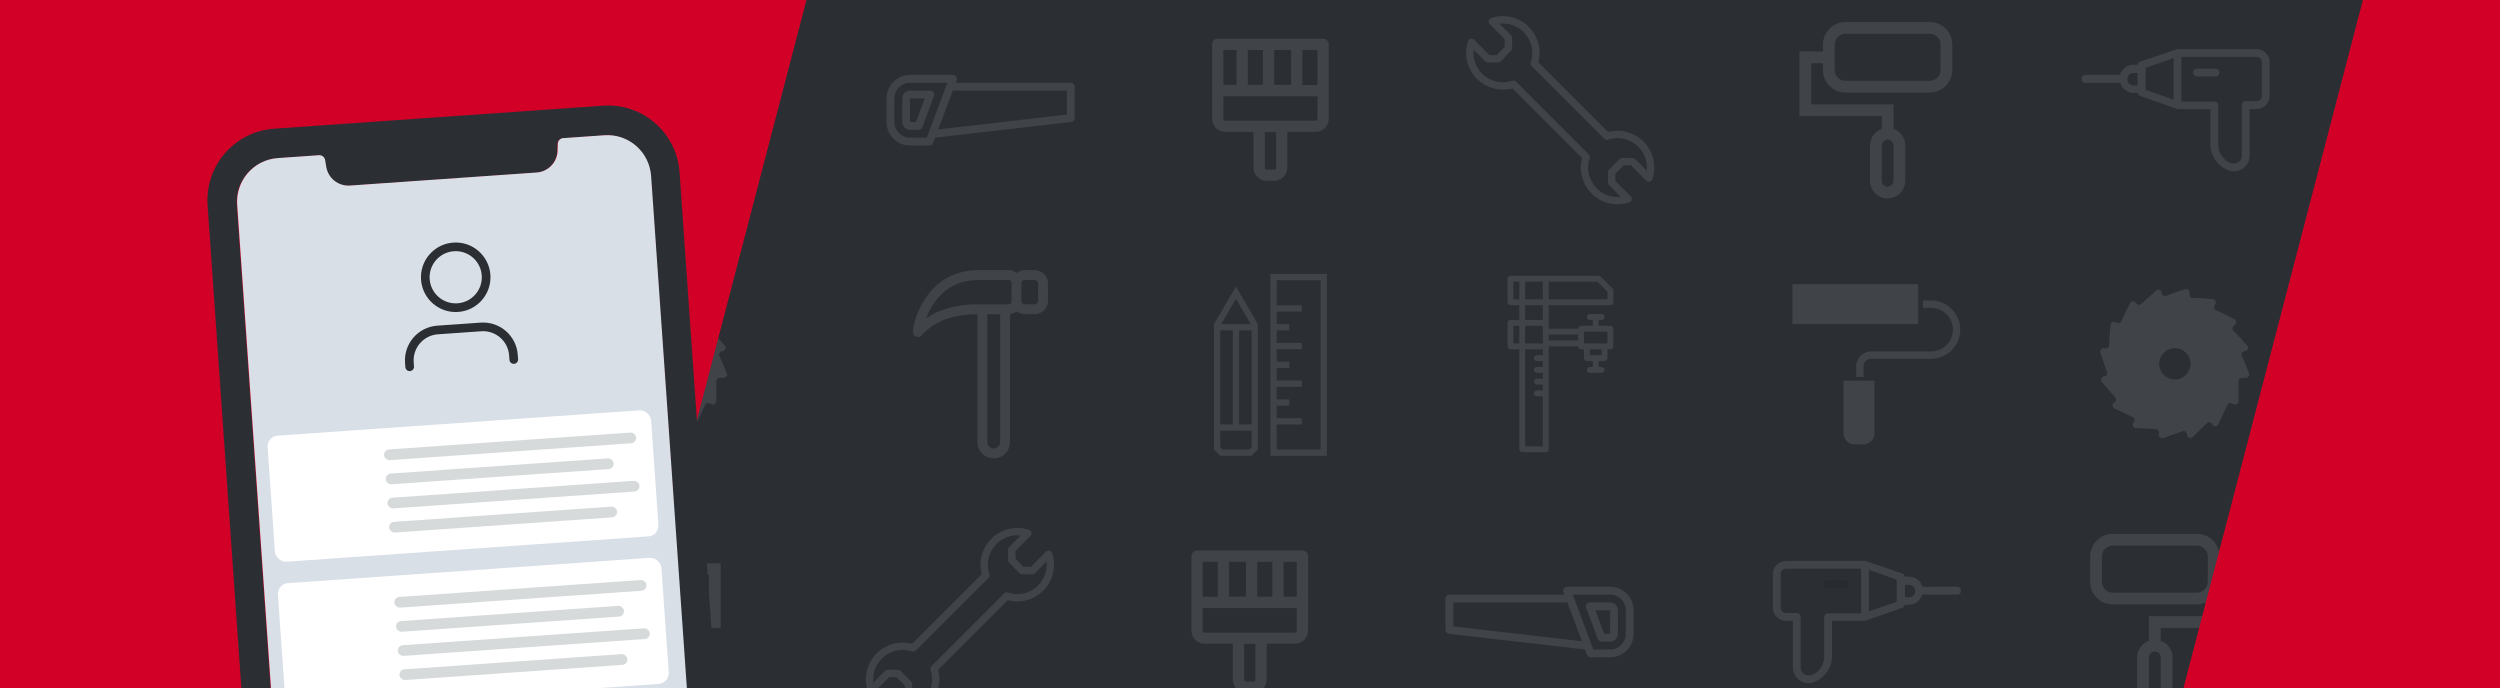
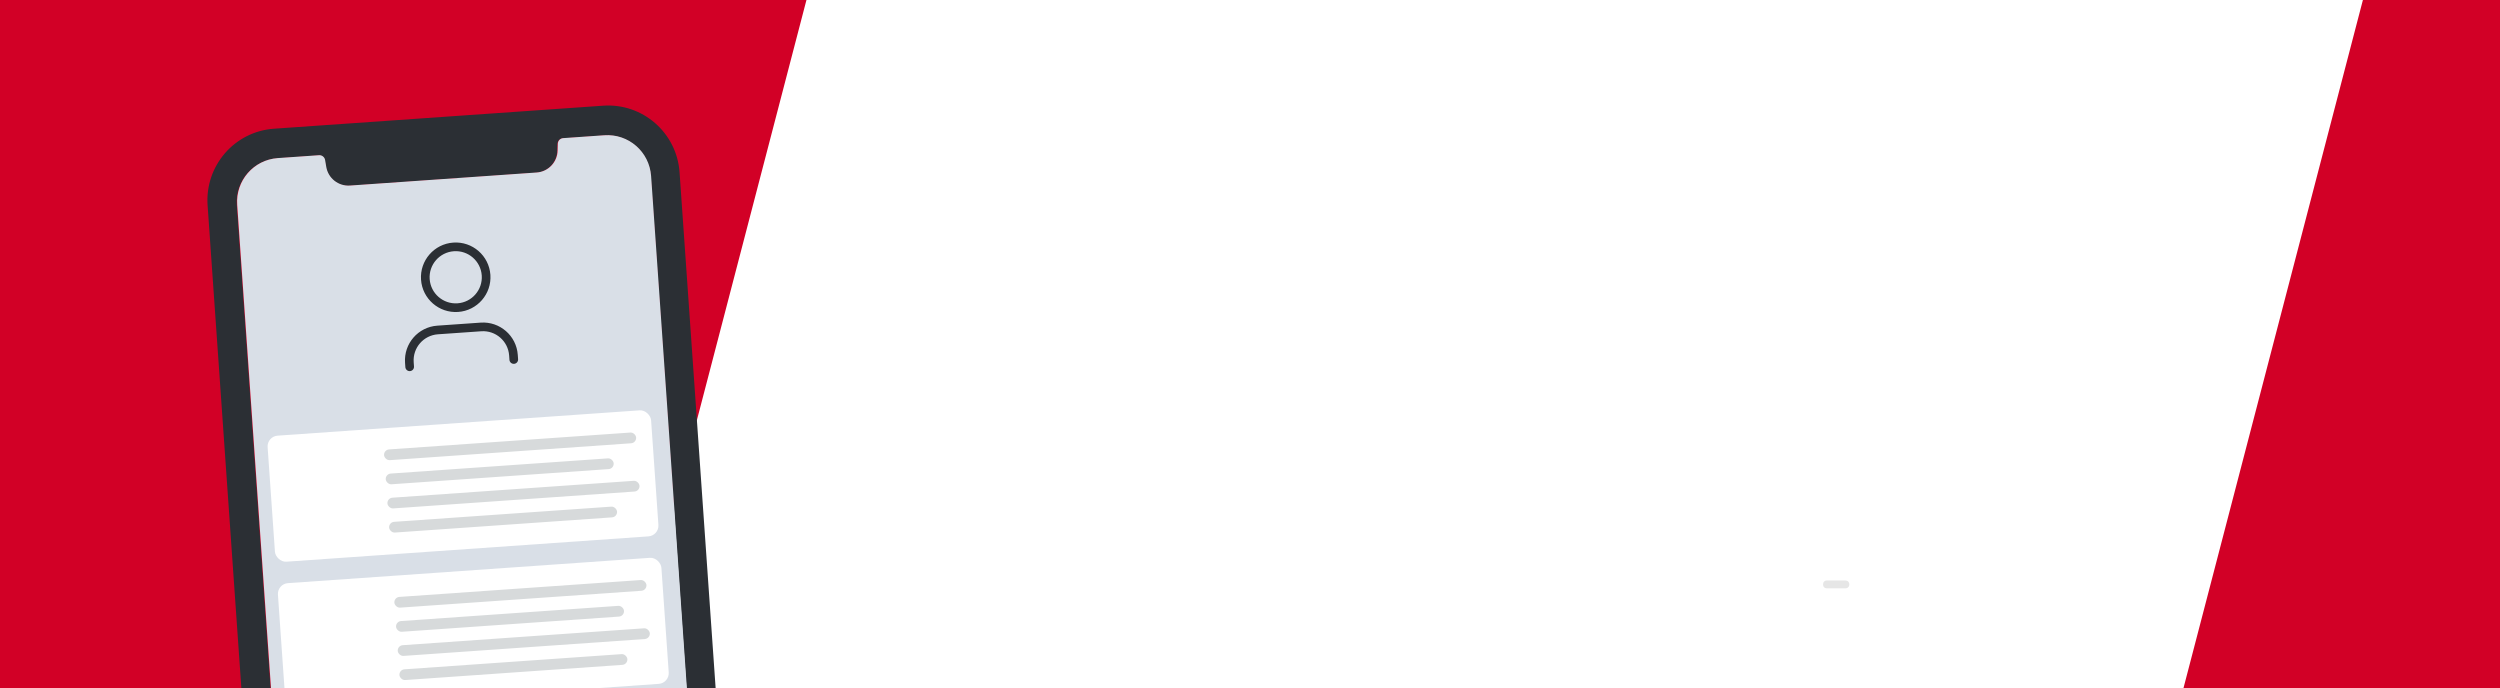
<svg xmlns="http://www.w3.org/2000/svg" xmlns:xlink="http://www.w3.org/1999/xlink" width="930px" height="256px" viewBox="0 0 930 256" version="1.1">
  <title>Banner - Newsletter</title>
  <desc>Created with Sketch.</desc>
  <defs>
    <filter x="-32.1%" y="-15.7%" width="164.2%" height="131.4%" filterUnits="objectBoundingBox" id="filter-1">
      <feOffset dx="26" dy="11" in="SourceAlpha" result="shadowOffsetOuter1" />
      <feGaussianBlur stdDeviation="1.5" in="shadowOffsetOuter1" result="shadowBlurOuter1" />
      <feColorMatrix values="0 0 0 0 0   0 0 0 0 0   0 0 0 0 0  0 0 0 0.129 0" type="matrix" in="shadowBlurOuter1" result="shadowMatrixOuter1" />
      <feMerge>
        <feMergeNode in="shadowMatrixOuter1" />
        <feMergeNode in="SourceGraphic" />
      </feMerge>
    </filter>
    <path d="M165.316,332.598 C165.316,341.663 157.989,349.01 148.947,349.01 L27.369,349.01 C18.327,349.01 11,341.664 11,332.598 L11,27.318 C11,18.299 18.28,11 27.275,11 L42.661,11 C43.752,11 44.672,11.844 44.781,12.938 L45.031,15.486 C45.436,19.784 49.037,23.067 53.355,23.067 L122.99,23.067 C127.292,23.067 130.909,19.784 131.314,15.486 L131.564,12.938 C131.673,11.844 132.593,11 133.684,11 L149.07,11 C158.065,11 165.345,18.299 165.345,27.318 L165.316,332.598 Z" id="path-2" />
    <path d="M29.295,31.324 C36.437,31.324 42.228,37.115 42.228,44.257 L42.228,44.257 L42.228,45.875 C42.228,46.765 41.506,47.486 40.616,47.486 C39.726,47.486 39.005,46.765 39.005,45.875 L39.005,45.875 L39.005,44.257 C39.005,38.894 34.657,34.547 29.295,34.547 L29.295,34.547 L13.121,34.547 C7.758,34.547 3.41,38.894 3.41,44.257 L3.41,44.257 L3.41,45.875 C3.41,46.765 2.689,47.486 1.799,47.486 C0.909,47.486 0.188,46.765 0.188,45.875 L0.188,45.875 L0.188,44.257 C0.188,37.115 5.978,31.324 13.121,31.324 L13.121,31.324 Z M21.208,0.912 C28.35,0.912 34.141,6.703 34.141,13.846 C34.141,20.988 28.35,26.779 21.208,26.779 C14.065,26.779 8.274,20.988 8.274,13.846 C8.274,6.703 14.065,0.912 21.208,0.912 Z M21.208,4.135 C15.845,4.135 11.497,8.483 11.497,13.846 C11.497,19.209 15.845,23.556 21.208,23.556 C26.57,23.556 30.918,19.209 30.918,13.846 C30.918,8.483 26.57,4.135 21.208,4.135 Z" id="path-4" />
  </defs>
  <g id="Banner---Newsletter" stroke="none" stroke-width="1" fill="none" fill-rule="evenodd">
-     <rect fill="#2B2F34" x="0" y="0" width="930" height="256" />
    <g id="Newsleter-Banner">
      <g id="NL-Banner---Hintergrund">
        <g id="Icon-Pattern" transform="translate(207, 6)" opacity="0.099">
          <g id="Group-7" transform="translate(1, 0)" fill="#FFFFFF">
            <g id="Group-3" transform="translate(0, 11.9)">
              <path d="M65.043,0.35 L35.73,0.35 C35.585,0.35 35.438,0.35 35.293,0.495 L21.875,5.018 C21.293,5.162 21,5.748 20.855,6.185 L19.398,6.185 C17.065,6.185 15.023,7.79 14.293,9.978 L1.457,9.975 C0.582,9.975 0,10.557 0,11.432 C0,12.307 0.582,12.89 1.457,12.89 L14.437,12.89 C15.02,15.077 17.062,16.682 19.543,16.682 L21,16.682 C21,17.265 21.437,17.702 22.02,17.85 L35.29,22.518 C35.435,22.518 35.582,22.663 35.727,22.663 L47.977,22.663 L47.977,35.788 C47.977,40.018 50.602,43.807 54.54,45.413 C55.27,45.705 55.997,45.85 56.727,45.85 C59.935,45.85 62.56,43.225 62.56,40.018 L62.562,22.663 L65.043,22.663 C67.812,22.663 70,20.475 70,17.705 L70,5.163 C70,2.538 67.812,0.35 65.043,0.35 L65.043,0.35 Z M20.855,13.912 L19.398,13.912 C18.085,13.912 17.065,12.893 17.065,11.58 C17.065,10.268 18.085,9.248 19.398,9.248 L20.855,9.248 L20.855,13.912 Z M34.27,19.162 L23.915,15.518 L23.915,7.35 L34.27,3.705 L34.27,19.162 Z M67.082,17.705 C67.082,18.873 66.207,19.748 65.04,19.748 L61.102,19.748 C60.227,19.748 59.645,20.33 59.645,21.205 L59.645,40.018 C59.645,41.623 58.332,42.935 56.727,42.935 C56.29,42.935 55.997,42.935 55.56,42.79 C52.642,41.623 50.892,38.998 50.892,35.935 L50.892,21.353 C50.892,20.478 50.31,19.895 49.435,19.895 L37.185,19.895 L37.187,3.268 L65.043,3.268 C66.21,3.268 67.085,4.143 67.085,5.31 L67.082,17.705 Z" id="Fill-1" />
            </g>
            <path d="M176.715,94.5 L173.422,94.5 C172.211,94.5 171.095,94.886 170.218,95.526 C169.417,94.886 168.405,94.5 167.306,94.5 L156.015,94.5 C145.537,94.5 139.524,100.12 136.328,104.831 C132.789,110.043 131.6,115.717 131.6,117.505 C131.6,118.246 132.046,118.916 132.732,119.2 C132.959,119.293 133.197,119.339 133.435,119.339 C133.913,119.339 134.381,119.153 134.734,118.801 C137.476,116.058 142.557,110.98 155.594,110.874 L155.592,158.433 C155.592,161.779 158.315,164.5 161.659,164.5 C165.006,164.5 167.727,161.777 167.727,158.433 L167.73,110.852 C168.665,110.767 169.523,110.403 170.218,109.845 C171.096,110.485 172.211,110.871 173.422,110.871 L176.715,110.871 C179.542,110.871 181.842,108.782 181.842,106.214 L181.842,99.157 C181.842,96.589 179.542,94.5 176.715,94.5 L176.715,94.5 Z M164.06,158.433 C164.06,159.756 162.983,160.831 161.662,160.831 C160.338,160.831 159.264,159.754 159.264,158.433 L159.261,110.871 L164.06,110.871 L164.06,158.433 Z M167.306,107.201 L156.015,107.201 C146.273,107.201 140.301,109.81 136.522,112.432 C137.164,110.718 138.086,108.774 139.363,106.89 C143.289,101.104 148.892,98.17 156.015,98.17 L167.305,98.17 C167.849,98.17 168.292,98.613 168.292,99.157 L168.292,106.214 C168.292,106.758 167.849,107.201 167.305,107.201 L167.306,107.201 Z M178.172,106.214 C178.172,106.682 177.573,107.201 176.714,107.201 L173.422,107.201 C172.561,107.201 171.962,106.682 171.962,106.214 L171.962,99.157 C171.962,98.689 172.561,98.17 173.419,98.17 L176.712,98.17 C177.57,98.17 178.169,98.689 178.169,99.157 L178.172,106.214 Z" id="Fill-1" />
            <path d="M387.48,96.92 C387.275,96.715 386.996,96.6 386.706,96.6 L353.894,96.6 C353.604,96.6 353.325,96.715 353.12,96.92 C352.915,97.125 352.8,97.404 352.8,97.694 L352.8,106.444 C352.8,106.734 352.915,107.013 353.12,107.218 C353.325,107.423 353.604,107.538 353.894,107.538 L357.175,107.538 L357.175,113.006 L353.894,113.006 C353.604,113.006 353.325,113.121 353.12,113.326 C352.915,113.531 352.8,113.81 352.8,114.1 L352.8,122.85 C352.8,123.14 352.915,123.419 353.12,123.624 C353.325,123.829 353.604,123.944 353.894,123.944 L357.175,123.944 L357.175,161.131 C357.175,161.421 357.29,161.7 357.495,161.905 C357.7,162.11 357.979,162.225 358.269,162.225 L367.019,162.225 C367.309,162.225 367.588,162.11 367.793,161.905 C367.998,161.7 368.113,161.421 368.113,161.131 L368.113,122.85 L379.05,122.85 C379.05,123.14 379.165,123.418 379.37,123.624 C379.575,123.829 379.854,123.944 380.144,123.944 L381.238,123.944 L381.238,127.225 C381.238,127.515 381.352,127.794 381.557,127.999 C381.763,128.204 382.041,128.319 382.331,128.319 L384.519,128.319 L384.519,130.506 L383.425,130.506 C382.821,130.506 382.331,130.995 382.331,131.6 C382.331,132.204 382.821,132.694 383.425,132.694 L387.8,132.694 C388.404,132.694 388.894,132.204 388.894,131.6 C388.894,130.995 388.404,130.506 387.8,130.506 L386.706,130.506 L386.706,128.319 L388.894,128.319 C389.184,128.319 389.463,128.204 389.668,127.999 C389.873,127.794 389.988,127.515 389.988,127.225 L389.988,123.944 L391.081,123.944 C391.371,123.944 391.65,123.829 391.855,123.624 C392.06,123.419 392.175,123.14 392.175,122.85 L392.175,116.287 C392.175,115.997 392.06,115.718 391.855,115.513 C391.65,115.308 391.371,115.193 391.081,115.193 L386.706,115.193 L386.706,113.006 L387.8,113.006 C388.404,113.006 388.894,112.517 388.894,111.912 C388.894,111.308 388.404,110.818 387.8,110.818 L383.425,110.818 C382.821,110.818 382.331,111.308 382.331,111.912 C382.331,112.517 382.821,113.006 383.425,113.006 L384.519,113.006 L384.519,115.193 L380.144,115.193 C379.854,115.193 379.575,115.308 379.37,115.513 C379.165,115.718 379.05,115.997 379.05,116.287 L368.113,116.287 L368.113,107.537 L391.081,107.537 C391.371,107.537 391.65,107.422 391.855,107.217 C392.06,107.012 392.175,106.733 392.175,106.443 L392.175,102.068 C392.175,101.779 392.06,101.5 391.855,101.295 L387.48,96.92 Z M365.925,121.756 L359.363,121.756 L359.363,115.193 L365.925,115.193 L365.925,121.756 Z M365.925,98.788 L365.925,105.35 L359.363,105.35 L359.363,98.788 L365.925,98.788 Z M354.988,105.35 L354.988,98.788 L357.175,98.788 L357.175,105.35 L354.988,105.35 Z M359.363,107.538 L365.925,107.538 L365.925,113.006 L359.363,113.006 L359.363,107.538 Z M354.988,121.756 L354.988,115.193 L357.175,115.193 L357.175,121.756 L354.988,121.756 Z M359.363,160.038 L359.363,123.944 L365.925,123.944 L365.925,126.132 L363.738,126.132 C363.133,126.132 362.644,126.621 362.644,127.225 C362.644,127.83 363.133,128.319 363.738,128.319 L365.925,128.319 L365.925,130.507 L363.738,130.507 C363.133,130.507 362.644,130.996 362.644,131.6 C362.644,132.205 363.133,132.694 363.738,132.694 L365.925,132.694 L365.925,134.882 L363.738,134.882 C363.133,134.882 362.644,135.371 362.644,135.975 C362.644,136.58 363.133,137.069 363.738,137.069 L365.925,137.069 L365.925,139.257 L363.738,139.257 C363.133,139.257 362.644,139.746 362.644,140.35 C362.644,140.955 363.133,141.444 363.738,141.444 L365.925,141.444 L365.925,160.038 L359.363,160.038 Z M387.8,126.131 L383.425,126.131 L383.425,123.943 L387.8,123.943 L387.8,126.131 Z M389.988,117.381 L389.988,121.756 L381.238,121.756 L381.238,117.381 L389.988,117.381 Z M379.05,118.475 L379.05,120.662 L368.113,120.662 L368.113,118.475 L379.05,118.475 Z M389.988,105.35 L368.113,105.35 L368.113,98.787 L386.252,98.787 L389.988,102.522 L389.988,105.35 Z" id="Fill-1" />
            <path d="M34.766,135.17 C31.558,135.17 28.933,132.545 28.933,129.338 C28.933,126.131 31.558,123.506 34.766,123.506 C37.973,123.506 40.598,126.131 40.598,129.338 C40.598,132.545 37.973,135.17 34.766,135.17 Z M62.402,132.983 C61.598,130.795 60.723,128.608 59.629,126.494 C59.41,126.131 59.41,125.764 59.629,125.401 C59.777,125.037 60.14,124.744 60.504,124.67 L60.941,124.599 C61.379,124.526 61.745,124.162 61.89,123.724 C62.035,123.287 61.964,122.849 61.598,122.483 C60.214,120.881 58.098,118.545 56.566,117.088 C56.277,116.796 56.129,116.432 56.203,115.994 C56.277,115.631 56.495,115.264 56.785,115.045 L56.859,114.974 C57.223,114.756 57.515,114.318 57.515,113.807 C57.515,113.369 57.223,112.932 56.859,112.713 C54.89,111.693 52.047,110.233 50.152,109.432 C49.785,109.287 49.495,108.994 49.422,108.557 C49.348,108.193 49.422,107.756 49.64,107.463 L49.714,107.318 C50.004,106.952 50.078,106.443 49.859,106.006 C49.64,105.568 49.277,105.276 48.839,105.276 C46.652,105.131 43.442,104.838 41.402,104.838 C41.035,104.838 40.672,104.619 40.379,104.327 C40.16,104.037 40.089,103.599 40.16,103.233 L40.16,103.088 C40.308,102.651 40.16,102.139 39.797,101.849 C39.433,101.557 38.995,101.412 38.558,101.557 C36.515,102.213 33.453,103.233 31.558,104.037 C31.192,104.182 30.754,104.182 30.464,103.963 C30.098,103.744 29.879,103.452 29.879,103.014 L29.879,102.869 C29.808,102.432 29.515,101.994 29.078,101.849 C28.64,101.702 28.129,101.776 27.839,102.068 C26.16,103.526 23.754,105.639 22.297,107.026 C22.004,107.318 21.64,107.463 21.277,107.389 C20.91,107.318 20.547,107.099 20.328,106.807 L20.254,106.662 C20.035,106.295 19.598,106.006 19.16,106.077 C18.723,106.077 18.285,106.369 18.067,106.733 C17.047,108.702 15.66,111.619 14.859,113.443 C14.714,113.807 14.422,114.099 14.058,114.17 C13.692,114.244 13.254,114.17 12.964,113.952 L12.817,114.026 C12.453,113.733 11.942,113.662 11.504,113.881 C11.067,114.099 10.777,114.463 10.777,114.901 C10.629,117.088 10.339,120.295 10.339,122.338 C10.339,122.702 10.192,123.068 9.828,123.358 C9.535,123.577 9.098,123.651 8.734,123.577 L8.589,123.577 C8.152,123.432 7.64,123.577 7.348,123.943 C7.058,124.307 6.91,124.744 7.058,125.182 C7.714,127.224 8.734,130.358 9.464,132.255 C9.609,132.619 9.609,133.056 9.39,133.349 C9.246,133.713 8.953,133.931 8.515,134.005 L8.371,134.005 C7.933,134.076 7.496,134.369 7.348,134.806 C7.203,135.244 7.277,135.755 7.567,136.045 C8.953,137.724 11.067,140.201 12.527,141.661 C12.817,141.951 12.89,142.318 12.89,142.755 C12.817,143.119 12.598,143.483 12.308,143.701 L12.234,143.701 C11.797,143.92 11.578,144.358 11.578,144.869 C11.578,145.38 11.871,145.744 12.308,145.963 L19.015,149.17 C19.379,149.318 19.672,149.681 19.746,150.045 C19.817,150.411 19.746,150.849 19.453,151.139 L19.308,151.213 C19.015,151.576 18.942,152.088 19.16,152.525 C19.379,152.963 19.746,153.255 20.254,153.255 L27.692,153.619 C28.058,153.619 28.422,153.838 28.64,154.13 C28.859,154.42 28.933,154.858 28.859,155.224 L28.785,155.443 C28.64,155.88 28.785,156.389 29.152,156.681 C29.515,156.974 29.953,157.119 30.464,156.974 L37.536,154.42 C37.902,154.349 38.266,154.349 38.558,154.494 C38.848,154.639 39.067,155.005 39.141,155.295 L39.286,155.88 C39.36,156.318 39.723,156.681 40.161,156.826 C40.598,156.974 41.11,156.826 41.402,156.536 L46.652,151.431 C46.942,151.139 47.308,151.068 47.672,151.068 C48.036,151.139 48.402,151.358 48.547,151.65 L48.692,151.869 C48.911,152.306 49.348,152.525 49.859,152.525 C50.297,152.525 50.734,152.233 50.953,151.795 L54.234,144.724 C54.379,144.431 54.598,144.138 54.891,144.067 C55.183,143.92 55.547,143.92 55.84,144.067 L56.715,144.431 C57.078,144.576 57.59,144.576 57.879,144.286 C58.246,144.067 58.465,143.63 58.465,143.192 L58.465,135.826 C58.465,135.099 59.047,134.588 59.703,134.588 L61.161,134.588 C61.527,134.588 61.965,134.369 62.183,134.005 C62.473,133.786 62.547,133.349 62.402,132.983 L62.402,132.983 Z" id="Fill-1" />
            <g id="Group-4" transform="translate(121.1, 21.7)">
-               <path d="M25.43,0.175 C25.908,0.175 26.354,0.41 26.627,0.801 C26.898,1.195 26.964,1.695 26.794,2.144 L26.437,3.092 L69.24,3.092 C70.041,3.092 70.697,3.746 70.697,4.55 L70.697,16.217 C70.697,16.958 70.145,17.582 69.412,17.667 L18.779,23.514 L18.044,25.476 C17.831,26.048 17.287,26.425 16.68,26.425 L9.387,26.425 C4.594,26.425 0.697,22.498 0.697,17.675 L0.697,8.925 C0.697,4.102 4.594,0.175 9.387,0.175 L25.43,0.175 Z M23.327,3.09 L9.39,3.09 L9.39,3.093 C6.207,3.093 3.618,5.709 3.618,8.925 L3.618,17.675 C3.618,20.896 6.207,23.507 9.39,23.507 L15.671,23.507 L16.35,21.693 C16.358,21.672 16.366,21.651 16.374,21.63 L23.327,3.09 Z M17.014,6.007 C17.492,6.007 17.938,6.243 18.211,6.634 C18.482,7.027 18.548,7.528 18.378,7.976 L14.003,19.644 C13.79,20.215 13.249,20.593 12.639,20.593 L9.39,20.593 C7.788,20.593 6.535,19.313 6.535,17.675 L6.535,8.925 C6.535,7.29 7.791,6.007 9.39,6.007 L17.014,6.007 Z M67.782,6.007 L25.344,6.007 L19.93,20.444 L67.782,14.916 L67.782,6.007 Z M14.911,8.925 L9.39,8.925 L9.45,17.675 L11.63,17.675 L14.911,8.925 Z" id="Combined-Shape" />
+               <path d="M25.43,0.175 C25.908,0.175 26.354,0.41 26.627,0.801 C26.898,1.195 26.964,1.695 26.794,2.144 L26.437,3.092 L69.24,3.092 C70.041,3.092 70.697,3.746 70.697,4.55 L70.697,16.217 C70.697,16.958 70.145,17.582 69.412,17.667 L18.779,23.514 L18.044,25.476 C17.831,26.048 17.287,26.425 16.68,26.425 L9.387,26.425 C4.594,26.425 0.697,22.498 0.697,17.675 L0.697,8.925 C0.697,4.102 4.594,0.175 9.387,0.175 L25.43,0.175 Z M23.327,3.09 L9.39,3.09 L9.39,3.093 C6.207,3.093 3.618,5.709 3.618,8.925 L3.618,17.675 C3.618,20.896 6.207,23.507 9.39,23.507 L15.671,23.507 L16.35,21.693 C16.358,21.672 16.366,21.651 16.374,21.63 L23.327,3.09 Z M17.014,6.007 C17.492,6.007 17.938,6.243 18.211,6.634 C18.482,7.027 18.548,7.528 18.378,7.976 L14.003,19.644 L9.39,20.593 C7.788,20.593 6.535,19.313 6.535,17.675 L6.535,8.925 C6.535,7.29 7.791,6.007 9.39,6.007 L17.014,6.007 Z M67.782,6.007 L25.344,6.007 L19.93,20.444 L67.782,14.916 L67.782,6.007 Z M14.911,8.925 L9.39,8.925 L9.45,17.675 L11.63,17.675 L14.911,8.925 Z" id="Combined-Shape" />
            </g>
            <path d="M266.932,109.9 L266.932,114.568 L271.6,114.568 L271.6,116.9 L266.932,116.9 L266.932,121.568 L276.268,121.568 L276.268,123.9 L266.932,123.9 L266.932,128.568 L271.6,128.568 L271.6,130.9 L266.932,130.9 L266.932,135.568 L276.268,135.568 L276.268,137.9 L266.932,137.9 L266.932,142.568 L271.6,142.568 L271.6,144.9 L266.932,144.9 L266.932,149.568 L276.268,149.568 L276.268,151.9 L266.932,151.9 L266.932,161.232 L283.268,161.232 L283.268,98.232 L266.932,98.232 L266.932,107.568 L276.268,107.568 L276.268,109.9 L266.932,109.9 Z M264.6,95.9 L285.6,95.9 L285.6,163.568 L264.6,163.568 L264.6,95.9 Z M243.6,161.232 L243.6,114.568 L251.768,100.568 L259.932,114.568 L259.932,161.232 L257.6,163.568 L245.932,163.568 L243.6,161.232 Z M245.932,160.3 L245.932,154.232 L257.6,154.232 L257.6,160.3 L256.668,161.232 L246.868,161.232 L245.932,160.3 Z M245.932,116.9 L250.6,116.9 L250.6,151.9 L245.932,151.9 L245.932,116.9 Z M252.932,116.9 L257.6,116.9 L257.6,151.9 L252.932,151.9 L252.932,116.9 Z M251.768,105.164 L257.25,114.568 L246.282,114.568 L251.768,105.164 Z" id="Fill-1" />
            <path d="M339.093,8.416 C339.555,8.31 340.039,8.449 340.373,8.786 L346.041,14.498 L348.759,14.498 L351.75,11.397 L351.75,8.641 L346.164,2.969 C345.833,2.633 345.699,2.152 345.809,1.693 C345.918,1.233 346.254,0.864 346.7,0.714 C348.103,0.241 349.571,5.68434189e-14 351.067,5.68434189e-14 C355.518,5.68434189e-14 359.565,2.075 362.165,5.696 C364.599,9.086 365.351,13.237 364.276,17.213 L390.179,43.116 C394.155,42.041 398.311,42.793 401.702,45.229 C405.319,47.827 407.395,51.874 407.395,56.326 C407.395,57.819 407.154,59.29 406.681,60.69 C406.531,61.138 406.156,61.477 405.697,61.584 C405.237,61.69 404.751,61.551 404.417,61.215 L398.749,55.503 L396.017,55.503 L392.905,58.614 L392.905,61.346 L398.617,67.014 C398.954,67.348 399.093,67.832 398.987,68.294 C398.88,68.756 398.541,69.128 398.092,69.278 C396.69,69.751 395.221,69.992 393.728,69.992 C389.277,69.992 385.23,67.917 382.632,64.299 C380.196,60.908 379.444,56.752 380.518,52.779 L354.613,26.873 C353.462,27.18 352.275,27.338 351.072,27.338 C343.533,27.338 337.4,21.205 337.4,13.667 C337.4,12.174 337.641,10.705 338.114,9.3 C338.264,8.851 338.639,8.512 339.098,8.406 L339.093,8.416 Z M351.066,24.615 C352.261,24.615 353.437,24.424 354.561,24.046 C355.053,23.882 355.597,24.008 355.964,24.374 L383.026,51.436 C383.392,51.803 383.521,52.347 383.354,52.839 C382.216,56.213 382.761,59.815 384.847,62.715 C386.925,65.608 390.163,67.271 393.723,67.271 C394.122,67.271 394.521,67.249 394.915,67.205 L390.573,62.896 C390.316,62.639 390.168,62.289 390.168,61.925 L390.168,58.059 C390.168,57.695 390.313,57.348 390.567,57.091 L394.483,53.175 C394.74,52.918 395.087,52.776 395.451,52.776 L399.317,52.776 C399.684,52.776 400.031,52.921 400.288,53.181 L404.597,57.523 C404.641,57.129 404.663,56.73 404.663,56.331 C404.663,52.771 403.003,49.533 400.108,47.455 C397.206,45.371 393.605,44.824 390.231,45.962 C389.739,46.129 389.195,46 388.829,45.634 C388.752,45.56 361.785,18.591 361.767,18.572 C361.4,18.205 361.272,17.661 361.438,17.169 C362.576,13.795 362.032,10.196 359.951,7.295 C357.87,4.4 354.635,2.737 351.072,2.737 C350.659,2.737 350.252,2.759 349.844,2.806 L354.096,7.12 C354.348,7.378 354.49,7.722 354.49,8.08 L354.49,11.947 C354.49,12.302 354.353,12.641 354.107,12.895 L350.328,16.811 C350.071,17.079 349.716,17.23 349.344,17.23 L345.478,17.23 C345.114,17.23 344.764,17.085 344.507,16.825 L340.198,12.483 C340.154,12.876 340.132,13.276 340.132,13.675 C340.132,19.707 345.037,24.612 351.07,24.612 L351.066,24.615 Z" id="Fill-1" />
            <g id="Group-4" transform="translate(458.5, 99.4)">
              <path d="M30.803,36.189 L30.803,55.803 C30.803,58.064 28.963,59.905 26.701,59.905 L26.701,59.905 L23.393,59.905 C21.132,59.905 19.292,58.064 19.292,55.803 L19.292,55.803 L19.292,36.189 L30.803,36.189 Z M51.863,6.369 C57.843,6.369 62.71,11.233 62.71,17.216 C62.71,23.196 57.846,28.063 51.863,28.063 L51.863,28.063 L29.487,28.063 C27.981,28.063 26.753,29.291 26.753,30.797 L26.753,30.797 L26.753,34.809 L24.019,34.809 L24.019,30.797 C24.019,27.781 26.471,25.329 29.487,25.329 L29.487,25.329 L51.863,25.326 C56.337,25.326 59.976,21.686 59.976,17.213 C59.976,12.74 56.336,9.1 51.863,9.103 L51.863,9.103 L48.841,9.103 L48.841,6.369 Z M47.069,0.295 L47.069,15.17 L0.29,15.17 L0.29,0.295 L47.069,0.295 Z" id="Combined-Shape" />
            </g>
            <g id="Group-4" transform="translate(461.3, 2.1)">
              <path d="M48.554,0.087 C53.194,0.092 56.957,3.855 56.962,8.495 L56.962,17.929 C56.957,22.569 53.195,26.332 48.554,26.337 L17.245,26.337 C12.605,26.332 8.842,22.57 8.837,17.929 L8.836,15.4 L4.462,15.4 L4.462,30.713 L35.087,30.713 L35.088,39.836 C37.636,40.738 39.462,43.169 39.462,46.025 L39.462,59.15 C39.462,62.773 36.523,65.712 32.9,65.712 C29.277,65.712 26.337,62.773 26.337,59.15 L26.337,46.025 C26.337,43.169 28.164,40.738 30.712,39.836 L30.712,35.088 L0.087,35.088 L0.087,11.025 L8.836,11.025 L8.837,8.495 C8.842,3.855 12.605,0.092 17.245,0.087 L48.554,0.087 Z M32.9,43.837 C31.691,43.837 30.712,44.816 30.712,46.025 L30.712,59.15 C30.712,60.359 31.691,61.337 32.9,61.337 C34.109,61.337 35.087,60.359 35.087,59.15 L35.087,46.025 C35.087,45.445 34.858,44.887 34.448,44.477 C34.037,44.067 33.48,43.837 32.9,43.837 Z M48.554,4.462 L17.245,4.462 C15.019,4.465 13.215,6.27 13.212,8.496 L13.212,17.93 C13.215,20.155 15.019,21.96 17.245,21.963 L48.554,21.963 C50.78,21.96 52.585,20.155 52.587,17.93 L52.587,8.496 C52.585,6.27 50.78,4.465 48.554,4.462 Z" id="Combined-Shape" />
            </g>
            <path d="M284.2,8.4 L245,8.4 C243.811,8.4 242.9,9.311 242.9,10.5 L242.9,38.15 C242.9,40.879 245.071,43.05 247.8,43.05 L258.3,43.05 L258.3,56.35 C258.3,59.079 260.471,61.25 263.2,61.25 L266,61.25 C268.729,61.25 270.9,59.079 270.9,56.35 L270.9,43.05 L281.4,43.05 C284.129,43.05 286.3,40.879 286.3,38.15 L286.3,10.5 C286.3,9.382 285.389,8.4 284.2,8.4 Z M282.1,25.621 L276.5,25.621 L276.5,12.6 L282.1,12.6 L282.1,25.621 Z M256.2,25.621 L256.2,12.6 L261.8,12.6 L261.8,25.55 L256.2,25.55 L256.2,25.621 Z M266,12.6 L272.3,12.6 L272.3,25.55 L266,25.55 L266,12.6 Z M252,12.6 L252,25.55 L247.1,25.55 L247.1,12.6 L252,12.6 Z M266,57.121 L263.2,57.121 C262.779,57.121 262.5,56.842 262.5,56.421 L262.5,43.121 L266.7,43.121 L266.7,56.421 C266.7,56.771 266.421,57.121 266,57.121 Z M282.1,38.221 C282.1,38.642 281.821,38.921 281.4,38.921 L247.8,38.921 C247.379,38.921 247.1,38.642 247.1,38.221 L247.1,29.821 L282.1,29.821 L282.1,38.221 Z" id="Fill-1" />
          </g>
          <g id="Group-7-Copy-2" transform="translate(567.3, 0)">
            <g id="Group-3" transform="translate(0, 11.9)" fill="#FFFFFF">
-               <path d="M65.043,0.35 L35.73,0.35 C35.585,0.35 35.438,0.35 35.293,0.495 L21.875,5.018 C21.293,5.162 21,5.748 20.855,6.185 L19.398,6.185 C17.065,6.185 15.023,7.79 14.293,9.978 L1.457,9.975 C0.582,9.975 0,10.557 0,11.432 C0,12.307 0.582,12.89 1.457,12.89 L14.437,12.89 C15.02,15.077 17.062,16.682 19.543,16.682 L21,16.682 C21,17.265 21.437,17.702 22.02,17.85 L35.29,22.518 C35.435,22.518 35.582,22.663 35.727,22.663 L47.977,22.663 L47.977,35.788 C47.977,40.018 50.602,43.807 54.54,45.413 C55.27,45.705 55.997,45.85 56.727,45.85 C59.935,45.85 62.56,43.225 62.56,40.018 L62.562,22.663 L65.043,22.663 C67.812,22.663 70,20.475 70,17.705 L70,5.163 C70,2.538 67.812,0.35 65.043,0.35 L65.043,0.35 Z M20.855,13.912 L19.398,13.912 C18.085,13.912 17.065,12.893 17.065,11.58 C17.065,10.268 18.085,9.248 19.398,9.248 L20.855,9.248 L20.855,13.912 Z M34.27,19.162 L23.915,15.518 L23.915,7.35 L34.27,3.705 L34.27,19.162 Z M67.082,17.705 C67.082,18.873 66.207,19.748 65.04,19.748 L61.102,19.748 C60.227,19.748 59.645,20.33 59.645,21.205 L59.645,40.018 C59.645,41.623 58.332,42.935 56.727,42.935 C56.29,42.935 55.997,42.935 55.56,42.79 C52.642,41.623 50.892,38.998 50.892,35.935 L50.892,21.353 C50.892,20.478 50.31,19.895 49.435,19.895 L37.185,19.895 L37.187,3.268 L65.043,3.268 C66.21,3.268 67.085,4.143 67.085,5.31 L67.082,17.705 Z" id="Fill-1" />
-               <path d="M49.875,7.643 L43.02,7.643 C42.145,7.643 41.562,8.225 41.562,9.1 C41.562,9.975 42.145,10.557 43.02,10.557 L49.875,10.557 C50.75,10.557 51.332,9.975 51.332,9.1 C51.332,8.225 50.75,7.643 49.875,7.643 Z" id="Fill-2" />
-             </g>
-             <path d="M176.715,94.5 L173.422,94.5 C172.211,94.5 171.095,94.886 170.218,95.526 C169.417,94.886 168.405,94.5 167.306,94.5 L156.015,94.5 C145.537,94.5 139.524,100.12 136.328,104.831 C132.789,110.043 131.6,115.717 131.6,117.505 C131.6,118.246 132.046,118.916 132.732,119.2 C132.959,119.293 133.197,119.339 133.435,119.339 C133.913,119.339 134.381,119.153 134.734,118.801 C137.476,116.058 142.557,110.98 155.594,110.874 L155.592,158.433 C155.592,161.779 158.315,164.5 161.659,164.5 C165.006,164.5 167.727,161.777 167.727,158.433 L167.73,110.852 C168.665,110.767 169.523,110.403 170.218,109.845 C171.096,110.485 172.211,110.871 173.422,110.871 L176.715,110.871 C179.542,110.871 181.842,108.782 181.842,106.214 L181.842,99.157 C181.842,96.589 179.542,94.5 176.715,94.5 L176.715,94.5 Z M164.06,158.433 C164.06,159.756 162.983,160.831 161.662,160.831 C160.338,160.831 159.264,159.754 159.264,158.433 L159.261,110.871 L164.06,110.871 L164.06,158.433 Z M167.306,107.201 L156.015,107.201 C146.273,107.201 140.301,109.81 136.522,112.432 C137.164,110.718 138.086,108.774 139.363,106.89 C143.289,101.104 148.892,98.17 156.015,98.17 L167.305,98.17 C167.849,98.17 168.292,98.613 168.292,99.157 L168.292,106.214 C168.292,106.758 167.849,107.201 167.305,107.201 L167.306,107.201 Z M178.172,106.214 C178.172,106.682 177.573,107.201 176.714,107.201 L173.422,107.201 C172.561,107.201 171.962,106.682 171.962,106.214 L171.962,99.157 C171.962,98.689 172.561,98.17 173.419,98.17 L176.712,98.17 C177.57,98.17 178.169,98.689 178.169,99.157 L178.172,106.214 Z" id="Fill-1" fill="#000000" />
+               </g>
            <path d="M34.766,135.17 C31.558,135.17 28.933,132.545 28.933,129.338 C28.933,126.131 31.558,123.506 34.766,123.506 C37.973,123.506 40.598,126.131 40.598,129.338 C40.598,132.545 37.973,135.17 34.766,135.17 Z M62.402,132.983 C61.598,130.795 60.723,128.608 59.629,126.494 C59.41,126.131 59.41,125.764 59.629,125.401 C59.777,125.037 60.14,124.744 60.504,124.67 L60.941,124.599 C61.379,124.526 61.745,124.162 61.89,123.724 C62.035,123.287 61.964,122.849 61.598,122.483 C60.214,120.881 58.098,118.545 56.566,117.088 C56.277,116.796 56.129,116.432 56.203,115.994 C56.277,115.631 56.495,115.264 56.785,115.045 L56.859,114.974 C57.223,114.756 57.515,114.318 57.515,113.807 C57.515,113.369 57.223,112.932 56.859,112.713 C54.89,111.693 52.047,110.233 50.152,109.432 C49.785,109.287 49.495,108.994 49.422,108.557 C49.348,108.193 49.422,107.756 49.64,107.463 L49.714,107.318 C50.004,106.952 50.078,106.443 49.859,106.006 C49.64,105.568 49.277,105.276 48.839,105.276 C46.652,105.131 43.442,104.838 41.402,104.838 C41.035,104.838 40.672,104.619 40.379,104.327 C40.16,104.037 40.089,103.599 40.16,103.233 L40.16,103.088 C40.308,102.651 40.16,102.139 39.797,101.849 C39.433,101.557 38.995,101.412 38.558,101.557 C36.515,102.213 33.453,103.233 31.558,104.037 C31.192,104.182 30.754,104.182 30.464,103.963 C30.098,103.744 29.879,103.452 29.879,103.014 L29.879,102.869 C29.808,102.432 29.515,101.994 29.078,101.849 C28.64,101.702 28.129,101.776 27.839,102.068 C26.16,103.526 23.754,105.639 22.297,107.026 C22.004,107.318 21.64,107.463 21.277,107.389 C20.91,107.318 20.547,107.099 20.328,106.807 L20.254,106.662 C20.035,106.295 19.598,106.006 19.16,106.077 C18.723,106.077 18.285,106.369 18.067,106.733 C17.047,108.702 15.66,111.619 14.859,113.443 C14.714,113.807 14.422,114.099 14.058,114.17 C13.692,114.244 13.254,114.17 12.964,113.952 L12.817,114.026 C12.453,113.733 11.942,113.662 11.504,113.881 C11.067,114.099 10.777,114.463 10.777,114.901 C10.629,117.088 10.339,120.295 10.339,122.338 C10.339,122.702 10.192,123.068 9.828,123.358 C9.535,123.577 9.098,123.651 8.734,123.577 L8.589,123.577 C8.152,123.432 7.64,123.577 7.348,123.943 C7.058,124.307 6.91,124.744 7.058,125.182 C7.714,127.224 8.734,130.358 9.464,132.255 C9.609,132.619 9.609,133.056 9.39,133.349 C9.246,133.713 8.953,133.931 8.515,134.005 L8.371,134.005 C7.933,134.076 7.496,134.369 7.348,134.806 C7.203,135.244 7.277,135.755 7.567,136.045 C8.953,137.724 11.067,140.201 12.527,141.661 C12.817,141.951 12.89,142.318 12.89,142.755 C12.817,143.119 12.598,143.483 12.308,143.701 L12.234,143.701 C11.797,143.92 11.578,144.358 11.578,144.869 C11.578,145.38 11.871,145.744 12.308,145.963 L19.015,149.17 C19.379,149.318 19.672,149.681 19.746,150.045 C19.817,150.411 19.746,150.849 19.453,151.139 L19.308,151.213 C19.015,151.576 18.942,152.088 19.16,152.525 C19.379,152.963 19.746,153.255 20.254,153.255 L27.692,153.619 C28.058,153.619 28.422,153.838 28.64,154.13 C28.859,154.42 28.933,154.858 28.859,155.224 L28.785,155.443 C28.64,155.88 28.785,156.389 29.152,156.681 C29.515,156.974 29.953,157.119 30.464,156.974 L37.536,154.42 C37.902,154.349 38.266,154.349 38.558,154.494 C38.848,154.639 39.067,155.005 39.141,155.295 L39.286,155.88 C39.36,156.318 39.723,156.681 40.161,156.826 C40.598,156.974 41.11,156.826 41.402,156.536 L46.652,151.431 C46.942,151.139 47.308,151.068 47.672,151.068 C48.036,151.139 48.402,151.358 48.547,151.65 L48.692,151.869 C48.911,152.306 49.348,152.525 49.859,152.525 C50.297,152.525 50.734,152.233 50.953,151.795 L54.234,144.724 C54.379,144.431 54.598,144.138 54.891,144.067 C55.183,143.92 55.547,143.92 55.84,144.067 L56.715,144.431 C57.078,144.576 57.59,144.576 57.879,144.286 C58.246,144.067 58.465,143.63 58.465,143.192 L58.465,135.826 C58.465,135.099 59.047,134.588 59.703,134.588 L61.161,134.588 C61.527,134.588 61.965,134.369 62.183,134.005 C62.473,133.786 62.547,133.349 62.402,132.983 L62.402,132.983 Z" id="Fill-1" fill="#FFFFFF" />
            <g id="Group-4" transform="translate(121.1, 21.7)" fill="#000000">
              <path d="M17.727,23.625 C16.997,23.625 16.365,23.075 16.28,22.337 C16.187,21.539 16.762,20.814 17.56,20.718 L67.782,14.916 L67.782,6.007 L24.336,6.007 C23.532,6.007 22.879,5.354 22.879,4.55 C22.879,3.746 23.532,3.092 24.336,3.092 L69.24,3.092 C70.041,3.092 70.697,3.746 70.697,4.55 L70.697,16.217 C70.697,16.958 70.145,17.582 69.412,17.667 L17.899,23.617 C17.841,23.622 17.781,23.625 17.727,23.625 L17.727,23.625 Z" id="Fill-1" />
              <path d="M16.68,26.425 L9.387,26.425 C4.594,26.425 0.697,22.498 0.697,17.675 L0.697,8.925 C0.697,4.102 4.594,0.175 9.387,0.175 L25.43,0.175 C25.908,0.175 26.354,0.41 26.627,0.801 C26.898,1.195 26.964,1.695 26.794,2.144 L18.044,25.476 C17.831,26.048 17.287,26.425 16.68,26.425 L16.68,26.425 Z M9.39,3.093 C6.207,3.093 3.618,5.709 3.618,8.925 L3.618,17.675 C3.618,20.896 6.207,23.507 9.39,23.507 L15.671,23.507 L23.327,3.09 L9.39,3.09 L9.39,3.093 Z" id="Fill-2" />
              <path d="M12.638,20.593 L9.39,20.593 C7.788,20.593 6.535,19.313 6.535,17.675 L6.535,8.925 C6.535,7.29 7.791,6.007 9.39,6.007 L17.014,6.007 C17.492,6.007 17.938,6.243 18.211,6.634 C18.482,7.027 18.548,7.528 18.378,7.976 L14.003,19.644 C13.79,20.215 13.249,20.593 12.639,20.593 L12.638,20.593 Z M9.39,8.925 L9.45,17.675 L11.63,17.675 L14.911,8.925 L9.39,8.925 Z" id="Fill-3" />
            </g>
          </g>
          <g id="Group-7-Copy" transform="translate(261.5, 275.9) scale(-1, 1) translate(-261.5, -275.9) translate(0.5, 190.4)">
            <g id="Group-3" transform="translate(0, 11.9)">
              <path d="M65.043,0.35 L35.73,0.35 C35.585,0.35 35.438,0.35 35.293,0.495 L21.875,5.018 C21.293,5.162 21,5.748 20.855,6.185 L19.398,6.185 C17.065,6.185 15.023,7.79 14.293,9.978 L1.457,9.975 C0.582,9.975 0,10.557 0,11.432 C0,12.307 0.582,12.89 1.457,12.89 L14.437,12.89 C15.02,15.077 17.062,16.682 19.543,16.682 L21,16.682 C21,17.265 21.437,17.702 22.02,17.85 L35.29,22.518 C35.435,22.518 35.582,22.663 35.727,22.663 L47.977,22.663 L47.977,35.788 C47.977,40.018 50.602,43.807 54.54,45.413 C55.27,45.705 55.997,45.85 56.727,45.85 C59.935,45.85 62.56,43.225 62.56,40.018 L62.562,22.663 L65.043,22.663 C67.812,22.663 70,20.475 70,17.705 L70,5.163 C70,2.538 67.812,0.35 65.043,0.35 L65.043,0.35 Z M20.855,13.912 L19.398,13.912 C18.085,13.912 17.065,12.893 17.065,11.58 C17.065,10.268 18.085,9.248 19.398,9.248 L20.855,9.248 L20.855,13.912 Z M34.27,19.162 L23.915,15.518 L23.915,7.35 L34.27,3.705 L34.27,19.162 Z M67.082,17.705 C67.082,18.873 66.207,19.748 65.04,19.748 L61.102,19.748 C60.227,19.748 59.645,20.33 59.645,21.205 L59.645,40.018 C59.645,41.623 58.332,42.935 56.727,42.935 C56.29,42.935 55.997,42.935 55.56,42.79 C52.642,41.623 50.892,38.998 50.892,35.935 L50.892,21.353 C50.892,20.478 50.31,19.895 49.435,19.895 L37.185,19.895 L37.187,3.268 L65.043,3.268 C66.21,3.268 67.085,4.143 67.085,5.31 L67.082,17.705 Z" id="Fill-1" fill="#FFFFFF" />
              <path d="M49.875,7.643 L43.02,7.643 C42.145,7.643 41.562,8.225 41.562,9.1 C41.562,9.975 42.145,10.557 43.02,10.557 L49.875,10.557 C50.75,10.557 51.332,9.975 51.332,9.1 C51.332,8.225 50.75,7.643 49.875,7.643 Z" id="Fill-2" fill="#000000" />
            </g>
            <g id="Group-4" transform="translate(121.1, 21.7)" fill="#FFFFFF">
              <path d="M25.43,0.175 C25.908,0.175 26.354,0.41 26.627,0.801 C26.898,1.195 26.964,1.695 26.794,2.144 L26.437,3.092 L69.24,3.092 C70.041,3.092 70.697,3.746 70.697,4.55 L70.697,16.217 C70.697,16.958 70.145,17.582 69.412,17.667 L18.779,23.514 L18.044,25.476 C17.831,26.048 17.287,26.425 16.68,26.425 L9.387,26.425 C4.594,26.425 0.697,22.498 0.697,17.675 L0.697,8.925 C0.697,4.102 4.594,0.175 9.387,0.175 L25.43,0.175 Z M23.327,3.09 L9.39,3.09 L9.39,3.093 C6.207,3.093 3.618,5.709 3.618,8.925 L3.618,17.675 C3.618,20.896 6.207,23.507 9.39,23.507 L15.671,23.507 L16.35,21.693 C16.358,21.672 16.366,21.651 16.374,21.63 L23.327,3.09 Z M17.014,6.007 C17.492,6.007 17.938,6.243 18.211,6.634 C18.482,7.027 18.548,7.528 18.378,7.976 L14.003,19.644 C13.79,20.215 13.249,20.593 12.639,20.593 L9.39,20.593 C7.788,20.593 6.535,19.313 6.535,17.675 L6.535,8.925 C6.535,7.29 7.791,6.007 9.39,6.007 L17.014,6.007 Z M67.782,6.007 L25.344,6.007 L19.93,20.444 L67.782,14.916 L67.782,6.007 Z M14.911,8.925 L9.39,8.925 L9.45,17.675 L11.63,17.675 L14.911,8.925 Z" id="Combined-Shape" />
            </g>
            <path d="M339.093,8.416 C339.555,8.31 340.039,8.449 340.373,8.786 L346.041,14.498 L348.759,14.498 L351.75,11.397 L351.75,8.641 L346.164,2.969 C345.833,2.633 345.699,2.152 345.809,1.693 C345.918,1.233 346.254,0.864 346.7,0.714 C348.103,0.241 349.571,5.68434189e-14 351.067,5.68434189e-14 C355.518,5.68434189e-14 359.565,2.075 362.165,5.696 C364.599,9.086 365.351,13.237 364.276,17.213 L390.179,43.116 C394.155,42.041 398.311,42.793 401.702,45.229 C405.319,47.827 407.395,51.874 407.395,56.326 C407.395,57.819 407.154,59.29 406.681,60.69 C406.531,61.138 406.156,61.477 405.697,61.584 C405.237,61.69 404.751,61.551 404.417,61.215 L398.749,55.503 L396.017,55.503 L392.905,58.614 L392.905,61.346 L398.617,67.014 C398.954,67.348 399.093,67.832 398.987,68.294 C398.88,68.756 398.541,69.128 398.092,69.278 C396.69,69.751 395.221,69.992 393.728,69.992 C389.277,69.992 385.23,67.917 382.632,64.299 C380.196,60.908 379.444,56.752 380.518,52.779 L354.613,26.873 C353.462,27.18 352.275,27.338 351.072,27.338 C343.533,27.338 337.4,21.205 337.4,13.667 C337.4,12.174 337.641,10.705 338.114,9.3 C338.264,8.851 338.639,8.512 339.098,8.406 L339.093,8.416 Z M351.066,24.615 C352.261,24.615 353.437,24.424 354.561,24.046 C355.053,23.882 355.597,24.008 355.964,24.374 L383.026,51.436 C383.392,51.803 383.521,52.347 383.354,52.839 C382.216,56.213 382.761,59.815 384.847,62.715 C386.925,65.608 390.163,67.271 393.723,67.271 C394.122,67.271 394.521,67.249 394.915,67.205 L390.573,62.896 C390.316,62.639 390.168,62.289 390.168,61.925 L390.168,58.059 C390.168,57.695 390.313,57.348 390.567,57.091 L394.483,53.175 C394.74,52.918 395.087,52.776 395.451,52.776 L399.317,52.776 C399.684,52.776 400.031,52.921 400.288,53.181 L404.597,57.523 C404.641,57.129 404.663,56.73 404.663,56.331 C404.663,52.771 403.003,49.533 400.108,47.455 C397.206,45.371 393.605,44.824 390.231,45.962 C389.739,46.129 389.195,46 388.829,45.634 C388.752,45.56 361.785,18.591 361.767,18.572 C361.4,18.205 361.272,17.661 361.438,17.169 C362.576,13.795 362.032,10.196 359.951,7.295 C357.87,4.4 354.635,2.737 351.072,2.737 C350.659,2.737 350.252,2.759 349.844,2.806 L354.096,7.12 C354.348,7.378 354.49,7.722 354.49,8.08 L354.49,11.947 C354.49,12.302 354.353,12.641 354.107,12.895 L350.328,16.811 C350.071,17.079 349.716,17.23 349.344,17.23 L345.478,17.23 C345.114,17.23 344.764,17.085 344.507,16.825 L340.198,12.483 C340.154,12.876 340.132,13.276 340.132,13.675 C340.132,19.707 345.037,24.612 351.07,24.612 L351.066,24.615 Z" id="Fill-1" fill="#FFFFFF" />
            <g id="Group-4" transform="translate(461.3, 2.1)" fill="#FFFFFF">
              <path d="M48.554,0.087 C53.194,0.092 56.957,3.855 56.962,8.495 L56.962,17.929 C56.957,22.569 53.195,26.332 48.554,26.337 L17.245,26.337 C12.605,26.332 8.842,22.57 8.837,17.929 L8.836,15.4 L4.462,15.4 L4.462,30.713 L35.087,30.713 L35.088,39.836 C37.636,40.738 39.462,43.169 39.462,46.025 L39.462,59.15 C39.462,62.773 36.523,65.712 32.9,65.712 C29.277,65.712 26.337,62.773 26.337,59.15 L26.337,46.025 C26.337,43.169 28.164,40.738 30.712,39.836 L30.712,35.088 L0.087,35.088 L0.087,11.025 L8.836,11.025 L8.837,8.495 C8.842,3.855 12.605,0.092 17.245,0.087 L48.554,0.087 Z M32.9,43.837 C31.691,43.837 30.712,44.816 30.712,46.025 L30.712,59.15 C30.712,60.359 31.691,61.337 32.9,61.337 C34.109,61.337 35.087,60.359 35.087,59.15 L35.087,46.025 C35.087,45.445 34.858,44.887 34.448,44.477 C34.037,44.067 33.48,43.837 32.9,43.837 Z M48.554,4.462 L17.245,4.462 C15.019,4.465 13.215,6.27 13.212,8.496 L13.212,17.93 C13.215,20.155 15.019,21.96 17.245,21.963 L48.554,21.963 C50.78,21.96 52.585,20.155 52.587,17.93 L52.587,8.496 C52.585,6.27 50.78,4.465 48.554,4.462 Z" id="Combined-Shape" />
            </g>
            <path d="M284.2,8.4 L245,8.4 C243.811,8.4 242.9,9.311 242.9,10.5 L242.9,38.15 C242.9,40.879 245.071,43.05 247.8,43.05 L258.3,43.05 L258.3,56.35 C258.3,59.079 260.471,61.25 263.2,61.25 L266,61.25 C268.729,61.25 270.9,59.079 270.9,56.35 L270.9,43.05 L281.4,43.05 C284.129,43.05 286.3,40.879 286.3,38.15 L286.3,10.5 C286.3,9.382 285.389,8.4 284.2,8.4 Z M282.1,25.621 L276.5,25.621 L276.5,12.6 L282.1,12.6 L282.1,25.621 Z M256.2,25.621 L256.2,12.6 L261.8,12.6 L261.8,25.55 L256.2,25.55 L256.2,25.621 Z M266,12.6 L272.3,12.6 L272.3,25.55 L266,25.55 L266,12.6 Z M252,12.6 L252,25.55 L247.1,25.55 L247.1,12.6 L252,12.6 Z M266,57.121 L263.2,57.121 C262.779,57.121 262.5,56.842 262.5,56.421 L262.5,43.121 L266.7,43.121 L266.7,56.421 C266.7,56.771 266.421,57.121 266,57.121 Z M282.1,38.221 C282.1,38.642 281.821,38.921 281.4,38.921 L247.8,38.921 C247.379,38.921 247.1,38.642 247.1,38.221 L247.1,29.821 L282.1,29.821 L282.1,38.221 Z" id="Fill-1" fill="#FFFFFF" />
          </g>
          <g id="Group-7-Copy-3" transform="translate(827.8, 275.9) scale(-1, 1) translate(-827.8, -275.9) translate(566.8, 190.4)">
            <path d="M339.093,8.416 C339.555,8.31 340.039,8.449 340.373,8.786 L346.041,14.498 L348.759,14.498 L351.75,11.397 L351.75,8.641 L346.164,2.969 C345.833,2.633 345.699,2.152 345.809,1.693 C345.918,1.233 346.254,0.864 346.7,0.714 C348.103,0.241 349.571,5.68434189e-14 351.067,5.68434189e-14 C355.518,5.68434189e-14 359.565,2.075 362.165,5.696 C364.599,9.086 365.351,13.237 364.276,17.213 L390.179,43.116 C394.155,42.041 398.311,42.793 401.702,45.229 C405.319,47.827 407.395,51.874 407.395,56.326 C407.395,57.819 407.154,59.29 406.681,60.69 C406.531,61.138 406.156,61.477 405.697,61.584 C405.237,61.69 404.751,61.551 404.417,61.215 L398.749,55.503 L396.017,55.503 L392.905,58.614 L392.905,61.346 L398.617,67.014 C398.954,67.348 399.093,67.832 398.987,68.294 C398.88,68.756 398.541,69.128 398.092,69.278 C396.69,69.751 395.221,69.992 393.728,69.992 C389.277,69.992 385.23,67.917 382.632,64.299 C380.196,60.908 379.444,56.752 380.518,52.779 L354.613,26.873 C353.462,27.18 352.275,27.338 351.072,27.338 C343.533,27.338 337.4,21.205 337.4,13.667 C337.4,12.174 337.641,10.705 338.114,9.3 C338.264,8.851 338.639,8.512 339.098,8.406 L339.093,8.416 Z M351.066,24.615 C352.261,24.615 353.437,24.424 354.561,24.046 C355.053,23.882 355.597,24.008 355.964,24.374 L383.026,51.436 C383.392,51.803 383.521,52.347 383.354,52.839 C382.216,56.213 382.761,59.815 384.847,62.715 C386.925,65.608 390.163,67.271 393.723,67.271 C394.122,67.271 394.521,67.249 394.915,67.205 L390.573,62.896 C390.316,62.639 390.168,62.289 390.168,61.925 L390.168,58.059 C390.168,57.695 390.313,57.348 390.567,57.091 L394.483,53.175 C394.74,52.918 395.087,52.776 395.451,52.776 L399.317,52.776 C399.684,52.776 400.031,52.921 400.288,53.181 L404.597,57.523 C404.641,57.129 404.663,56.73 404.663,56.331 C404.663,52.771 403.003,49.533 400.108,47.455 C397.206,45.371 393.605,44.824 390.231,45.962 C389.739,46.129 389.195,46 388.829,45.634 C388.752,45.56 361.785,18.591 361.767,18.572 C361.4,18.205 361.272,17.661 361.438,17.169 C362.576,13.795 362.032,10.196 359.951,7.295 C357.87,4.4 354.635,2.737 351.072,2.737 C350.659,2.737 350.252,2.759 349.844,2.806 L354.096,7.12 C354.348,7.378 354.49,7.722 354.49,8.08 L354.49,11.947 C354.49,12.302 354.353,12.641 354.107,12.895 L350.328,16.811 C350.071,17.079 349.716,17.23 349.344,17.23 L345.478,17.23 C345.114,17.23 344.764,17.085 344.507,16.825 L340.198,12.483 C340.154,12.876 340.132,13.276 340.132,13.675 C340.132,19.707 345.037,24.612 351.07,24.612 L351.066,24.615 Z" id="Fill-1" fill="#000000" />
            <g id="Group-4" transform="translate(461.3, 2.1)" fill="#FFFFFF">
              <path d="M48.554,0.087 C53.194,0.092 56.957,3.855 56.962,8.495 L56.962,17.929 C56.957,22.569 53.195,26.332 48.554,26.337 L17.245,26.337 C12.605,26.332 8.842,22.57 8.837,17.929 L8.836,15.4 L4.462,15.4 L4.462,30.713 L35.087,30.713 L35.088,39.836 C37.636,40.738 39.462,43.169 39.462,46.025 L39.462,59.15 C39.462,62.773 36.523,65.712 32.9,65.712 C29.277,65.712 26.337,62.773 26.337,59.15 L26.337,46.025 C26.337,43.169 28.164,40.738 30.712,39.836 L30.712,35.088 L0.087,35.088 L0.087,11.025 L8.836,11.025 L8.837,8.495 C8.842,3.855 12.605,0.092 17.245,0.087 L48.554,0.087 Z M32.9,43.837 C31.691,43.837 30.712,44.816 30.712,46.025 L30.712,59.15 C30.712,60.359 31.691,61.337 32.9,61.337 C34.109,61.337 35.087,60.359 35.087,59.15 L35.087,46.025 C35.087,45.445 34.858,44.887 34.448,44.477 C34.037,44.067 33.48,43.837 32.9,43.837 Z M48.554,4.462 L17.245,4.462 C15.019,4.465 13.215,6.27 13.212,8.496 L13.212,17.93 C13.215,20.155 15.019,21.96 17.245,21.963 L48.554,21.963 C50.78,21.96 52.585,20.155 52.587,17.93 L52.587,8.496 C52.585,6.27 50.78,4.465 48.554,4.462 Z" id="Combined-Shape" />
            </g>
          </g>
        </g>
        <path d="M930,0 L930,395 L776,395 L879,0 L930,0 Z M300,0 L197,395 L0,395 L0,0 L300,0 Z" id="Combined-Shape" fill="#D20026" />
        <g id="Mobile-Illiustration" filter="url(#filter-1)" transform="translate(149, 214) rotate(-4) translate(-149, -214) translate(61, 34)">
          <path d="M149.374,0 L26.626,0 C11.926,0 0,11.957 0,26.697 L0,332.225 C0,347.558 12.393,360 27.702,360 L148.298,360 C163.591,360 176,347.574 176,332.225 L176,26.697 C176,11.942 164.09,0 149.374,0 Z M165.165,332.665 C165.165,341.731 157.839,349.077 148.797,349.077 L27.218,349.077 C18.177,349.077 10.85,341.731 10.85,332.665 L10.85,27.386 C10.85,18.367 18.13,11.067 27.124,11.067 L42.511,11.067 C43.602,11.067 44.522,11.912 44.631,13.006 L44.88,15.553 C45.286,19.852 48.887,23.134 53.205,23.134 L122.84,23.134 C127.142,23.134 130.759,19.852 131.164,15.553 L131.413,13.006 C131.523,11.912 132.442,11.067 133.533,11.067 L148.92,11.067 C157.915,11.067 165.195,18.367 165.195,27.386 L165.165,332.665 Z" id="Fill-1" fill="#2B2F34" />
          <mask id="mask-3" fill="white">
            <use xlink:href="#path-2" />
          </mask>
          <use id="Path" fill="#D9DFE7" xlink:href="#path-2" />
          <g id="Icon-/-🤓-/-181818" mask="url(#mask-3)">
            <g transform="translate(69, 46)">
              <mask id="mask-5" fill="white">
                <use xlink:href="#path-4" />
              </mask>
              <use id="Combined-Shape" stroke="none" fill="#2B2F34" fill-rule="evenodd" xlink:href="#path-4" />
            </g>
          </g>
          <g id="Group-22" mask="url(#mask-3)">
            <g transform="translate(16, 114)">
              <rect id="Rectangle" fill="#FFFFFF" x="0" y="0" width="143" height="47" rx="4" />
              <rect id="Rectangle" fill="#D7DADB" x="43" y="8" width="94" height="4" rx="2" />
              <rect id="Rectangle-Copy-13" fill="#D7DADB" x="43" y="17" width="85" height="4" rx="2" />
              <rect id="Rectangle-Copy-14" fill="#D7DADB" x="43" y="26" width="94" height="4" rx="2" />
              <rect id="Rectangle-Copy-16" fill="#D7DADB" x="43" y="35" width="85" height="4" rx="2" />
            </g>
          </g>
          <g id="Group-22-Copy" mask="url(#mask-3)">
            <g transform="translate(16, 169)">
              <rect id="Rectangle" fill="#FFFFFF" x="0" y="0" width="143" height="47" rx="4" />
              <rect id="Rectangle" fill="#D7DADB" x="43" y="8" width="94" height="4" rx="2" />
              <rect id="Rectangle-Copy-13" fill="#D7DADB" x="43" y="17" width="85" height="4" rx="2" />
              <rect id="Rectangle-Copy-14" fill="#D7DADB" x="43" y="26" width="94" height="4" rx="2" />
              <rect id="Rectangle-Copy-16" fill="#D7DADB" x="43" y="35" width="85" height="4" rx="2" />
            </g>
          </g>
          <g id="Group-22-Copy-3" mask="url(#mask-3)" fill="#FFFFFF">
            <g transform="translate(16, 224)" id="Rectangle">
              <rect x="0" y="0" width="143" height="47" rx="4" />
            </g>
          </g>
        </g>
      </g>
    </g>
  </g>
</svg>